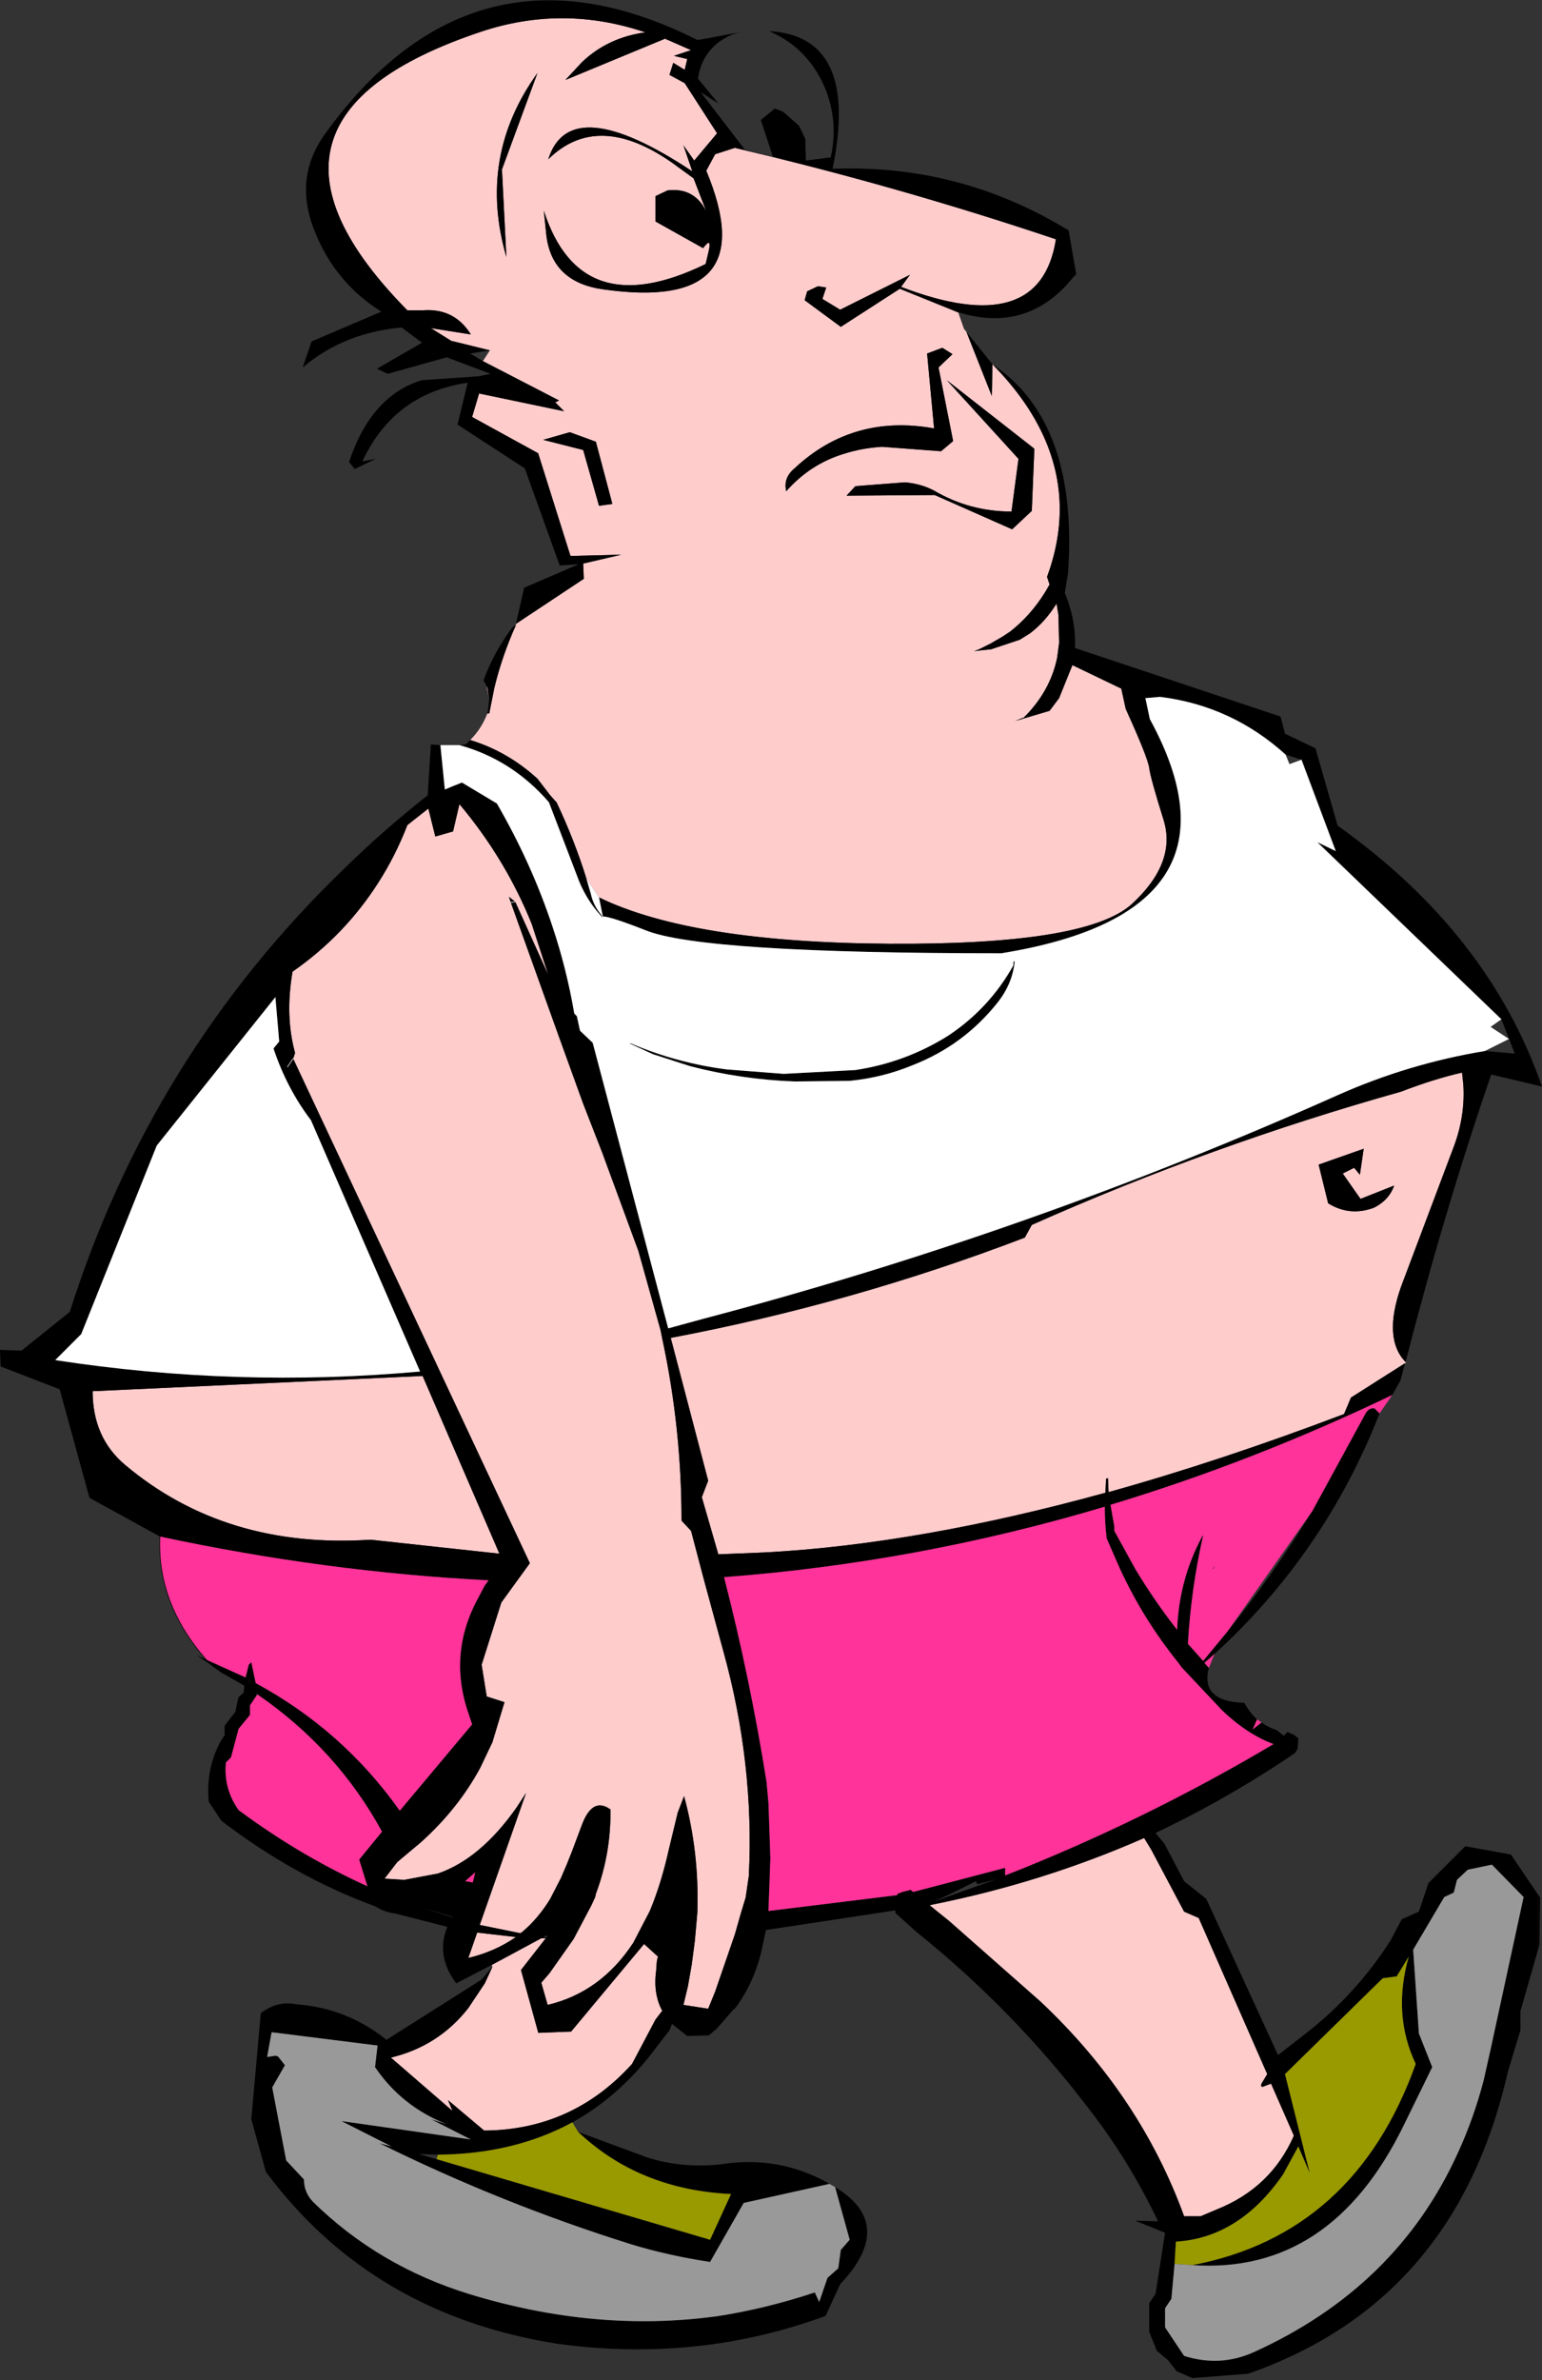
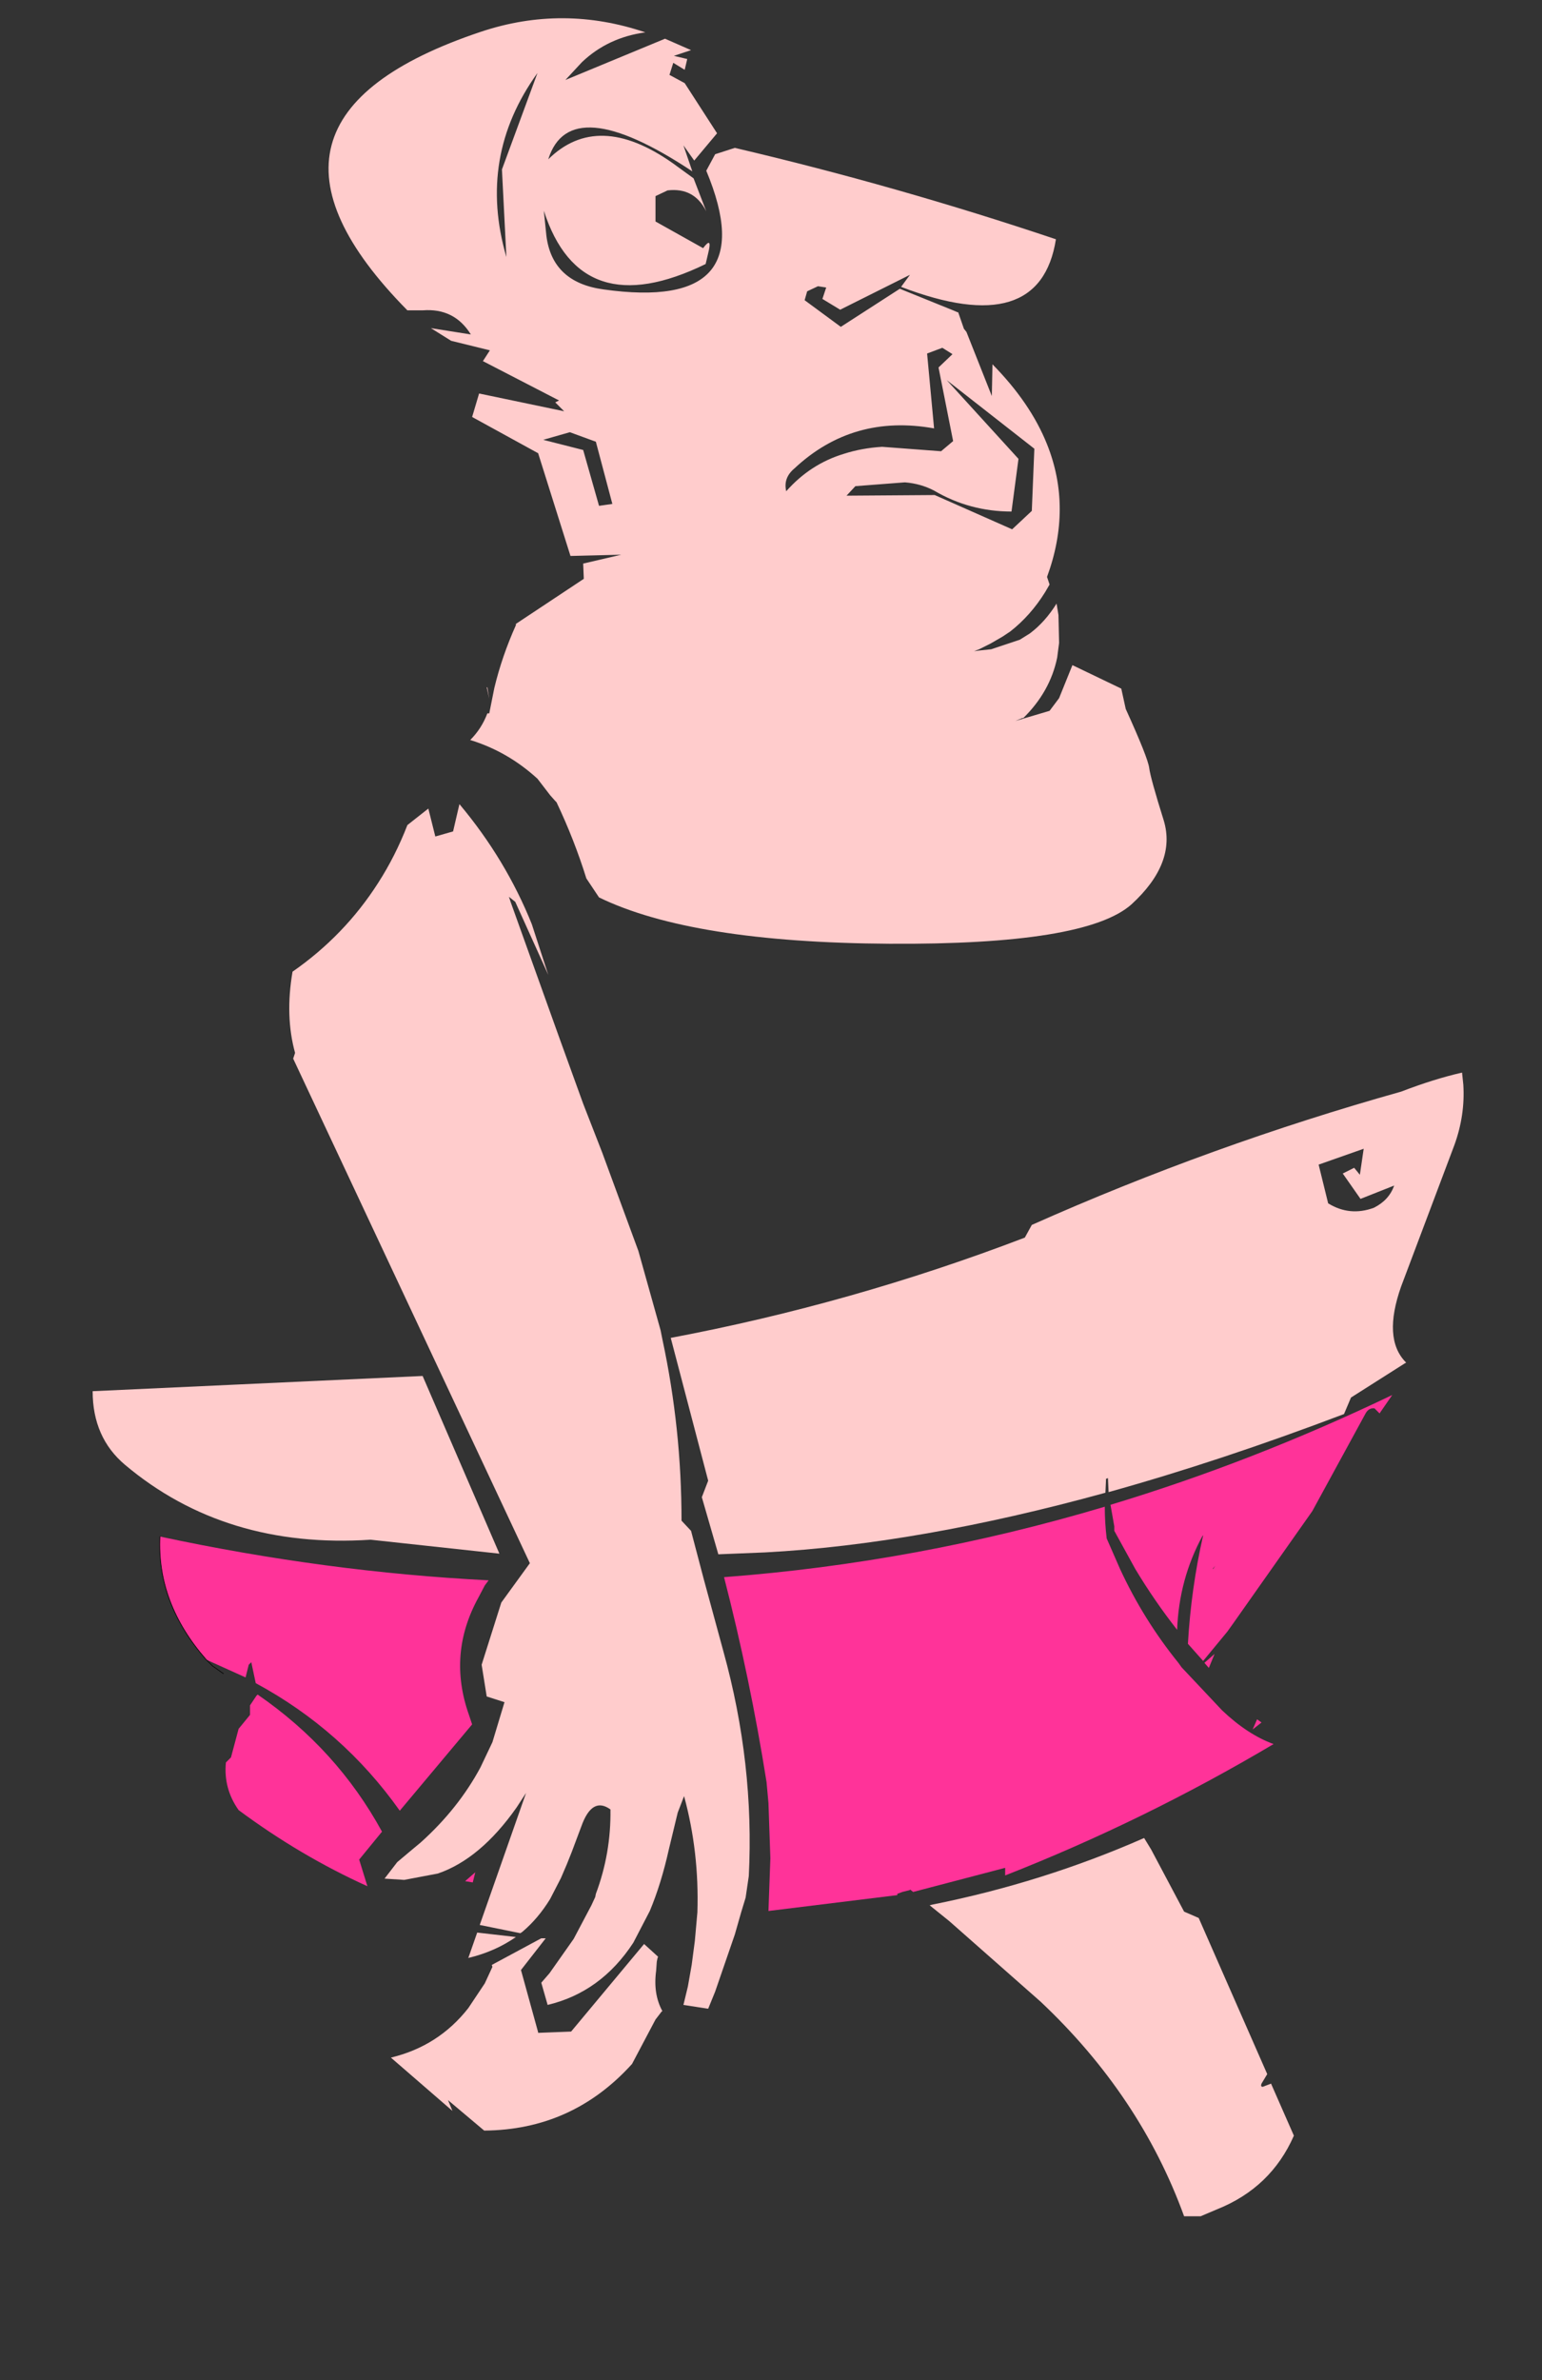
<svg xmlns="http://www.w3.org/2000/svg" height="187.5px" width="121.5px">
  <rect width="100%" height="100%" fill="#333333" stroke="none" />
  <g transform="matrix(1.0, 0.0, 0.0, 1.0, -4.3, -149.4)">
    <path d="M79.8 174.0 L80.25 175.3 80.45 175.55 82.45 180.6 82.5 178.1 Q85.5 181.15 86.8 184.4 88.8 189.4 86.8 194.85 L87.0 195.45 86.65 196.05 Q85.5 197.9 83.9 199.15 L83.3 199.55 82.35 200.1 81.45 200.55 81.05 200.7 81.45 200.65 82.4 200.55 84.65 199.8 85.45 199.3 Q86.65 198.4 87.55 196.95 L87.7 197.85 87.75 200.05 87.6 201.2 Q87.05 203.9 84.9 206.0 L84.9 205.95 84.3 206.2 87.0 205.4 87.75 204.4 88.8 201.8 92.65 203.65 93.0 205.25 Q94.75 209.1 94.85 209.9 94.95 210.7 96.0 214.05 97.0 217.4 93.45 220.65 89.85 223.85 74.35 223.75 58.8 223.65 51.5 220.1 L50.5 218.6 Q49.55 215.55 48.15 212.6 L48.05 212.5 47.65 212.05 46.65 210.75 Q44.3 208.6 41.35 207.7 42.25 206.8 42.7 205.6 L42.85 205.6 43.25 203.6 Q43.85 201.1 44.95 198.65 L44.95 198.55 50.3 195.0 50.25 193.8 53.25 193.1 49.25 193.2 46.7 185.1 46.6 185.05 41.5 182.25 42.05 180.4 48.75 181.8 48.05 181.1 48.35 180.95 42.35 177.85 42.9 177.0 39.85 176.25 38.25 175.25 41.4 175.75 Q40.1 173.65 37.6 173.85 L36.4 173.85 Q21.55 158.8 42.2 151.9 48.65 149.75 55.15 151.95 52.2 152.35 50.15 154.3 L48.85 155.7 56.7 152.45 58.75 153.35 57.4 153.8 58.45 154.05 58.25 154.9 57.35 154.35 57.05 155.3 58.25 155.95 60.8 159.9 59.0 162.05 58.15 160.85 58.85 162.9 Q49.2 156.5 47.5 161.95 51.4 158.1 57.3 162.25 L58.95 163.45 59.95 166.05 Q59.0 164.15 56.9 164.4 L55.95 164.85 55.95 166.85 59.7 168.95 Q60.45 167.95 60.1 169.35 L59.9 170.2 Q50.05 175.0 47.15 166.0 L47.35 167.95 Q47.8 171.65 51.85 172.2 64.6 174.0 59.95 162.85 L60.65 161.55 62.2 161.05 Q75.0 164.05 87.5 168.25 86.25 176.2 75.3 172.0 L76.0 171.05 70.5 173.8 69.1 172.95 69.4 172.05 68.75 171.95 67.9 172.35 67.7 173.05 70.55 175.15 75.2 172.15 79.4 173.85 79.75 174.0 79.8 174.0 M115.05 256.7 L115.1 256.75 115.0 256.8 110.75 259.5 110.2 260.8 Q100.45 264.5 91.65 266.95 L91.6 265.85 91.45 265.9 91.4 267.0 Q76.7 271.05 64.6 271.7 L60.9 271.85 59.6 267.35 60.1 266.05 57.15 254.8 Q71.45 252.1 85.05 246.9 L85.6 245.9 Q99.75 239.6 114.7 235.4 117.3 234.4 119.5 233.9 L119.6 234.85 Q119.75 237.25 118.9 239.6 L114.7 250.75 Q113.25 254.85 115.05 256.7 M43.1 304.35 L43.05 304.2 46.95 302.1 47.3 302.1 45.35 304.6 46.7 309.5 46.7 309.55 49.3 309.45 55.05 302.55 56.15 303.55 56.1 303.7 56.05 303.95 56.0 304.65 Q55.75 306.5 56.5 307.85 L56.45 307.85 55.95 308.5 54.1 312.0 Q49.4 317.2 42.45 317.25 L39.6 314.85 39.95 315.7 35.1 311.5 Q38.85 310.6 41.2 307.6 L42.5 305.65 43.1 304.35 M42.85 204.45 L42.65 203.55 42.7 203.55 42.85 204.45 M44.2 169.65 L43.85 162.75 46.65 155.15 Q41.9 161.75 44.2 169.65 M77.9 188.05 Q76.85 187.5 75.6 187.4 L71.7 187.7 71.0 188.45 77.95 188.4 84.05 191.1 85.6 189.65 85.8 184.75 78.9 179.35 84.55 185.55 84.0 189.7 Q80.7 189.7 77.9 188.05 M79.35 177.3 L78.55 176.8 77.35 177.25 77.9 183.15 Q71.5 182.0 66.9 186.3 66.0 187.05 66.25 188.1 68.15 185.95 70.8 185.15 72.2 184.7 73.8 184.6 L78.45 184.95 79.4 184.15 78.25 178.35 79.35 177.3 M47.1 184.05 L50.25 184.85 51.5 189.25 52.55 189.1 51.25 184.2 49.2 183.45 47.1 184.05 M110.1 241.85 L111.0 241.4 111.45 241.95 111.75 239.9 108.2 241.15 108.95 244.2 Q110.65 245.25 112.55 244.55 113.75 243.95 114.15 242.8 L111.5 243.85 110.1 241.85 M94.45 294.2 L95.0 295.1 97.6 300.0 98.75 300.5 104.15 312.8 103.7 313.55 Q103.6 313.8 103.8 313.8 L104.45 313.55 106.25 317.65 Q104.45 321.75 100.2 323.45 L98.9 324.0 97.6 324.0 Q94.15 314.5 86.3 307.1 L79.1 300.75 77.55 299.5 77.75 299.45 Q86.5 297.7 94.45 294.2 M44.4 220.05 L44.55 220.5 48.35 231.1 50.25 236.35 51.75 240.2 54.6 247.95 56.35 254.2 56.5 254.95 Q58.0 261.95 58.0 269.2 L58.75 270.0 59.25 271.9 59.75 273.8 61.3 279.5 Q63.75 288.35 63.3 297.2 L63.05 298.9 62.7 300.05 62.2 301.8 60.65 306.3 60.1 307.65 58.15 307.35 58.5 305.9 58.8 304.2 59.05 302.3 59.25 300.05 Q59.4 295.3 58.2 290.9 L57.7 292.2 57.0 295.1 Q56.4 297.8 55.5 299.95 L54.2 302.45 Q51.65 306.35 47.45 307.35 L46.95 305.6 47.6 304.85 49.5 302.15 50.9 299.5 51.2 298.85 51.25 298.6 Q52.45 295.4 52.4 291.95 50.95 290.9 50.1 293.3 L49.35 295.3 48.95 296.3 48.5 297.35 47.65 299.0 Q46.7 300.55 45.45 301.6 L45.3 301.7 42.1 301.05 45.75 290.65 45.0 291.8 Q42.15 295.85 38.8 297.0 L36.15 297.5 34.6 297.4 35.6 296.1 36.55 295.3 37.45 294.55 Q40.4 291.9 42.15 288.65 L43.1 286.65 44.05 283.5 42.65 283.05 42.25 280.55 43.8 275.65 46.05 272.55 27.4 232.8 27.55 232.35 Q26.75 229.45 27.35 225.95 31.45 223.1 34.1 218.95 35.45 216.85 36.4 214.4 L38.05 213.1 38.6 215.3 40.0 214.9 40.5 212.75 Q44.15 217.1 46.2 222.2 L47.5 226.2 44.9 220.45 44.4 220.05 M14.15 264.8 Q11.6 262.65 11.6 259.0 L37.6 257.8 43.65 271.8 33.5 270.7 Q22.05 271.45 14.15 264.8 M41.9 301.65 L44.95 302.0 Q43.3 303.15 41.2 303.65 L41.9 301.65" fill="#ffcccc" fill-rule="evenodd" stroke="none" />
-     <path d="M44.95 198.55 L45.6 195.7 49.9 193.85 48.4 193.95 45.65 186.3 40.35 182.85 41.15 179.55 Q35.35 180.4 32.85 185.75 L33.9 185.55 32.25 186.35 31.8 185.8 Q33.55 180.55 37.55 179.35 L41.95 179.05 42.95 178.85 39.5 177.55 34.85 178.85 34.0 178.45 37.55 176.4 35.95 175.2 Q31.4 175.6 28.15 178.35 L28.85 176.3 34.35 173.95 Q30.75 171.7 29.15 167.75 27.35 163.45 29.95 159.9 41.65 143.7 59.25 152.55 L59.6 152.5 62.8 151.9 Q62.25 152.0 61.7 152.25 L61.1 152.6 Q59.55 153.7 59.3 155.6 L60.9 157.55 59.5 156.65 63.0 161.2 65.2 161.75 64.25 158.85 65.35 157.95 66.0 158.2 67.25 159.3 67.55 159.9 67.75 160.35 67.8 162.05 69.75 161.8 Q70.35 159.25 69.45 156.7 68.15 153.25 64.9 151.85 72.05 152.25 69.9 162.7 79.9 162.3 88.5 167.55 L89.1 171.0 88.9 171.2 Q85.3 175.7 79.8 174.0 L79.75 174.0 79.4 173.85 75.2 172.15 70.55 175.15 67.7 173.05 67.9 172.35 68.75 171.95 69.4 172.05 69.1 172.95 70.5 173.8 76.0 171.05 75.3 172.0 Q86.25 176.2 87.5 168.25 75.0 164.05 62.2 161.05 L60.65 161.55 59.95 162.85 Q64.6 174.0 51.85 172.2 47.8 171.65 47.35 167.95 L47.15 166.0 Q50.05 175.0 59.9 170.2 L60.1 169.35 Q60.45 167.95 59.7 168.95 L55.95 166.85 55.95 164.85 56.9 164.4 Q59.0 164.15 59.95 166.05 L58.95 163.45 57.3 162.25 Q51.4 158.1 47.5 161.95 49.2 156.5 58.85 162.9 L58.15 160.85 59.0 162.05 60.8 159.9 58.25 155.95 57.05 155.3 57.35 154.35 58.25 154.9 58.45 154.05 57.4 153.8 58.75 153.35 56.7 152.45 48.85 155.7 50.15 154.3 Q52.2 152.35 55.15 151.95 48.65 149.75 42.2 151.9 21.55 158.8 36.4 173.85 L37.6 173.85 Q40.1 173.65 41.4 175.75 L38.25 175.25 39.85 176.25 42.9 177.0 41.35 177.25 42.35 177.85 48.35 180.95 48.05 181.1 48.75 181.8 42.05 180.4 41.5 182.25 46.6 185.05 46.7 185.1 49.25 193.2 53.25 193.1 50.25 193.8 50.3 195.0 44.95 198.55 M80.45 175.55 L82.5 178.1 Q89.3 182.65 88.45 194.6 L88.2 196.1 Q89.1 198.3 89.0 200.45 L105.2 205.85 105.55 207.2 107.95 208.35 109.7 214.45 Q121.6 222.9 125.8 235.0 L121.8 234.05 Q118.1 244.8 115.05 256.7 113.25 254.85 114.7 250.75 L118.9 239.6 Q119.75 237.25 119.6 234.85 L119.5 233.9 Q117.3 234.4 114.7 235.4 99.75 239.6 85.6 245.9 L85.05 246.9 Q71.45 252.1 57.15 254.8 L60.1 266.05 59.6 267.35 60.9 271.85 64.6 271.7 Q76.7 271.05 91.4 267.0 L91.45 265.9 91.6 265.85 91.65 266.95 Q100.45 264.5 110.2 260.8 L110.75 259.5 115.0 256.8 114.65 258.15 114.0 259.3 Q103.05 264.55 91.8 267.95 L92.1 269.65 92.1 270.0 93.75 273.0 Q95.25 275.5 97.05 277.8 97.2 273.8 99.05 270.4 L99.1 270.35 Q98.15 274.55 97.9 278.9 L99.1 280.25 101.0 277.95 Q104.65 273.4 107.7 268.45 L111.9 260.75 Q112.15 260.3 112.6 260.35 L113.0 260.75 Q108.7 271.75 100.0 279.7 L99.2 280.4 99.55 280.8 Q98.85 283.45 102.35 283.55 L102.4 283.65 Q102.8 284.35 103.35 284.85 L103.0 285.65 103.7 285.1 Q104.25 285.5 104.9 285.7 L105.45 286.15 105.6 286.0 105.75 285.85 106.3 286.1 106.6 286.35 106.55 287.1 106.5 287.25 106.35 287.5 Q101.05 291.1 95.35 293.8 L96.05 294.65 97.6 297.6 99.35 299.0 105.0 311.3 107.25 309.55 Q111.15 306.5 113.85 302.3 L114.75 300.6 116.1 300.0 116.85 297.75 119.75 294.85 123.35 295.5 125.65 298.9 125.6 302.6 124.1 307.85 124.1 309.35 123.1 312.65 Q119.0 330.7 102.65 336.4 L98.25 336.75 97.0 336.2 96.35 335.35 95.45 334.6 94.85 333.1 94.85 330.85 95.35 330.1 96.1 325.3 93.75 324.35 95.55 324.4 Q93.3 319.7 90.3 315.8 84.25 307.8 76.45 301.55 L74.85 300.1 74.85 299.9 64.65 301.45 64.3 303.1 Q63.7 305.65 62.2 307.65 L62.1 307.7 60.8 309.2 60.15 309.75 58.45 309.8 57.25 308.85 57.05 309.35 55.35 311.55 Q52.75 314.75 49.4 316.6 44.8 319.1 38.8 319.15 L37.3 319.1 38.7 319.5 60.25 325.85 61.9 322.25 Q54.65 321.9 49.85 317.35 L55.25 319.35 Q58.05 320.25 61.15 319.9 65.6 319.2 69.5 321.35 L69.65 321.45 62.9 322.95 60.25 327.6 Q56.95 327.1 54.0 326.2 43.8 323.0 34.2 318.25 L35.15 318.5 31.2 316.5 41.4 317.95 38.25 316.35 39.5 316.75 Q35.95 315.35 33.85 312.25 L34.05 310.55 25.7 309.5 25.35 311.45 26.0 311.35 26.2 311.4 26.75 312.1 25.75 313.85 26.85 319.6 28.25 321.1 Q28.25 322.1 28.95 322.85 34.15 327.95 41.35 330.15 51.2 333.15 60.6 331.9 L60.65 331.9 Q64.6 331.3 68.5 330.0 L68.85 330.75 69.5 328.85 70.35 328.1 70.55 326.65 71.25 325.85 70.1 321.7 Q74.95 324.65 70.5 329.35 L69.35 331.85 Q59.3 335.55 48.25 334.05 33.6 331.75 25.25 320.5 L24.1 316.35 24.85 308.0 Q26.15 307.0 27.65 307.3 31.65 307.6 34.75 310.1 L42.25 305.35 43.05 304.4 43.1 304.35 42.5 305.65 41.2 307.6 Q38.85 310.6 35.1 311.5 L39.95 315.7 39.6 314.85 42.45 317.25 Q49.4 317.2 54.1 312.0 L55.95 308.5 56.45 307.85 56.5 307.85 Q55.75 306.5 56.0 304.65 L56.05 303.95 56.1 303.7 56.15 303.55 55.05 302.55 49.3 309.45 46.7 309.55 46.7 309.5 45.35 304.6 47.3 302.1 46.95 302.1 43.05 304.2 40.25 305.65 Q39.65 304.85 39.4 304.05 38.95 302.65 39.55 301.2 L35.45 300.15 Q34.6 300.05 33.9 299.6 27.5 297.25 21.75 292.85 L20.75 291.35 Q20.5 288.75 21.7 286.55 L22.0 286.1 22.0 285.75 22.0 285.35 22.85 284.25 23.0 283.5 23.1 283.1 23.5 282.75 23.55 282.2 21.9 281.25 21.05 280.65 19.8 279.8 20.55 280.15 23.65 281.55 23.9 280.55 24.1 280.35 24.45 282.0 Q31.3 285.7 35.8 292.05 L41.5 285.25 41.25 284.5 Q39.55 279.7 42.0 275.25 L42.5 274.3 42.8 273.9 Q30.0 273.25 16.9 270.45 L11.35 267.4 9.0 258.85 4.35 257.05 4.3 255.75 6.0 255.8 9.8 252.75 Q16.2 232.55 31.35 217.9 34.45 214.85 38.0 212.05 L38.25 208.05 39.0 208.1 39.35 211.6 Q40.05 211.3 40.7 211.05 L43.45 212.7 Q46.2 217.45 47.85 222.45 48.95 225.75 49.55 229.25 L49.75 229.45 50.0 230.6 51.0 231.55 56.95 254.05 59.7 253.3 Q85.35 246.55 109.65 235.7 115.25 233.2 121.3 232.2 L123.65 232.4 122.6 229.7 108.1 215.75 109.55 216.45 106.85 209.25 105.6 208.85 Q101.35 205.0 95.7 204.3 L94.55 204.4 94.9 206.05 Q103.2 221.25 83.2 224.5 59.7 224.5 55.2 222.7 52.4 221.6 51.8 221.6 L51.5 220.1 Q58.8 223.65 74.35 223.75 89.85 223.85 93.45 220.65 97.0 217.4 96.0 214.05 94.95 210.7 94.85 209.9 94.75 209.1 93.0 205.25 L92.65 203.65 88.8 201.8 87.75 204.4 87.0 205.4 84.3 206.2 84.9 205.95 84.9 206.0 Q87.05 203.9 87.6 201.2 L87.75 200.05 87.7 197.85 87.55 196.95 Q86.65 198.4 85.45 199.3 L84.65 199.8 82.4 200.55 81.45 200.65 81.05 200.7 81.45 200.55 82.35 200.1 83.3 199.55 83.9 199.15 Q85.5 197.9 86.65 196.05 L87.0 195.45 86.8 194.85 Q88.8 189.4 86.8 184.4 85.5 181.15 82.5 178.1 L82.45 180.6 80.45 175.55 M40.5 208.1 L41.0 208.05 41.35 207.7 Q44.3 208.6 46.65 210.75 L47.65 212.05 48.05 212.5 48.15 212.6 Q49.55 215.55 50.5 218.6 L50.85 219.8 Q51.05 220.75 51.7 221.5 L51.75 221.6 51.8 221.7 51.7 221.6 Q50.4 220.2 49.75 218.35 L47.55 212.6 Q44.65 209.25 40.5 208.1 M42.7 205.6 L42.65 205.6 42.7 205.55 42.75 205.4 42.85 204.45 42.7 203.55 42.4 203.0 Q43.15 200.9 44.65 198.85 L44.95 198.65 Q43.85 201.1 43.25 203.6 L42.85 205.6 42.7 205.6 M44.2 169.65 Q41.9 161.75 46.65 155.15 L43.85 162.75 44.2 169.65 M47.1 184.05 L49.2 183.45 51.25 184.2 52.55 189.1 51.5 189.25 50.25 184.85 47.1 184.05 M79.35 177.3 L78.25 178.35 79.4 184.15 78.45 184.95 73.8 184.6 Q72.2 184.7 70.8 185.15 68.15 185.95 66.25 188.1 66.0 187.05 66.9 186.3 71.5 182.0 77.9 183.15 L77.35 177.25 78.55 176.8 79.35 177.3 M77.9 188.05 Q80.7 189.7 84.0 189.7 L84.55 185.55 78.9 179.35 85.8 184.75 85.6 189.65 84.05 191.1 77.95 188.4 71.0 188.45 71.7 187.7 75.6 187.4 Q76.85 187.5 77.9 188.05 M82.85 228.45 Q80.2 231.75 76.25 233.3 73.85 234.3 71.25 234.55 L66.95 234.6 Q62.75 234.45 58.7 233.4 L55.75 232.45 53.9 231.6 54.0 231.6 Q57.65 233.15 61.55 233.65 L66.05 234.0 71.7 233.7 Q75.65 233.1 79.0 231.0 82.25 228.85 84.15 225.45 L84.15 225.2 84.25 225.1 Q84.1 226.9 82.85 228.45 M110.1 241.85 L111.5 243.85 114.15 242.8 Q113.75 243.95 112.55 244.55 110.65 245.25 108.95 244.2 L108.2 241.15 111.75 239.9 111.45 241.95 111.0 241.4 110.1 241.85 M91.35 268.1 Q76.6 272.5 61.35 273.65 63.4 281.6 64.7 289.8 L64.85 291.45 65.0 295.8 64.85 299.95 75.0 298.7 75.0 298.6 75.4 298.45 76.0 298.3 76.0 298.25 76.25 298.45 83.5 296.55 83.5 297.15 Q94.45 292.85 104.65 286.8 102.6 286.05 100.6 284.15 L97.4 280.75 97.15 280.4 Q94.4 277.0 92.55 273.0 L91.5 270.6 Q91.35 269.35 91.35 268.1 M99.9 273.0 L99.85 273.0 100.05 272.75 99.9 273.0 M94.45 294.2 Q86.5 297.7 77.75 299.45 L77.55 299.5 79.1 300.75 86.3 307.1 Q94.15 314.5 97.6 324.0 L98.9 324.0 100.2 323.45 Q104.45 321.75 106.25 317.65 L104.45 313.55 103.8 313.8 Q103.6 313.8 103.7 313.55 L104.15 312.8 98.75 300.5 97.6 300.0 95.0 295.1 94.45 294.2 M96.85 327.75 L96.6 330.5 96.1 331.25 96.1 332.75 97.6 335.0 Q100.45 335.9 103.1 334.7 114.35 329.6 119.15 319.05 120.4 316.35 121.2 313.3 L121.75 310.85 124.35 298.85 121.85 296.3 119.95 296.7 119.1 297.5 118.85 298.5 118.1 298.85 115.65 303.0 116.1 309.6 117.15 312.25 114.9 316.85 Q109.15 328.6 98.25 327.85 111.05 325.4 115.85 312.0 114.0 308.1 115.3 303.55 L114.35 305.1 113.25 305.25 105.55 312.8 107.5 320.6 106.6 318.5 105.4 320.7 Q101.95 325.7 96.95 326.0 L96.85 327.75 M44.4 220.05 L44.9 220.45 47.5 226.2 46.2 222.2 Q44.15 217.1 40.5 212.75 L40.0 214.9 38.6 215.3 38.05 213.1 36.4 214.4 Q35.45 216.85 34.1 218.95 31.45 223.1 27.35 225.95 26.75 229.45 27.55 232.35 L27.4 232.8 46.05 272.55 43.8 275.65 42.25 280.55 42.65 283.05 44.05 283.5 43.1 286.65 42.15 288.65 Q40.4 291.9 37.45 294.55 L36.55 295.3 35.6 296.1 34.6 297.4 36.15 297.5 38.8 297.0 Q42.15 295.85 45.0 291.8 L45.75 290.65 42.1 301.05 45.3 301.7 45.45 301.6 Q46.7 300.55 47.65 299.0 L48.5 297.35 48.95 296.3 49.35 295.3 50.1 293.3 Q50.95 290.9 52.4 291.95 52.45 295.4 51.25 298.6 L51.2 298.85 50.9 299.5 49.5 302.15 47.6 304.85 46.95 305.6 47.45 307.35 Q51.65 306.35 54.2 302.45 L55.5 299.95 Q56.4 297.8 57.0 295.1 L57.7 292.2 58.2 290.9 Q59.4 295.3 59.25 300.05 L59.05 302.3 58.8 304.2 58.5 305.9 58.15 307.35 60.1 307.65 60.65 306.3 62.2 301.8 62.7 300.05 63.05 298.9 63.3 297.2 Q63.75 288.35 61.3 279.5 L59.75 273.8 59.25 271.9 58.75 270.0 58.0 269.2 Q58.0 261.95 56.5 254.95 L56.35 254.2 54.6 247.95 51.75 240.2 50.25 236.35 48.35 231.1 44.55 220.5 44.4 220.05 M26.95 233.45 L27.4 232.8 26.95 233.45 M44.55 220.5 L44.9 220.45 44.55 220.5 M26.3 231.45 L26.0 227.95 16.65 239.65 10.7 254.5 8.65 256.55 Q22.95 258.75 37.4 257.45 L28.8 237.65 Q26.9 235.15 25.85 232.0 L26.3 231.45 M14.15 264.8 Q22.05 271.45 33.5 270.7 L43.65 271.8 37.6 257.8 11.6 259.0 Q11.6 262.65 14.15 264.8 M20.55 280.15 L21.05 280.65 20.55 280.15 M24.5 283.0 L24.0 283.75 24.0 284.1 24.0 284.5 23.1 285.6 22.5 287.85 22.1 288.25 Q21.9 290.3 23.1 292.0 27.95 295.6 33.25 298.0 L32.6 295.9 34.4 293.7 Q30.85 287.2 24.6 282.9 L24.5 282.8 24.5 283.0 M77.9 299.2 L82.8 297.45 81.3 297.85 81.2 297.6 79.3 298.55 77.9 299.2 M47.35 302.05 L47.45 301.9 47.3 301.9 47.1 302.0 47.35 302.05 M41.55 297.7 L41.75 296.9 40.95 297.6 41.55 297.7 M41.9 301.65 L41.2 303.65 Q43.3 303.15 44.95 302.0 L41.9 301.65 M39.95 300.45 L39.95 300.4 37.45 299.65 39.95 300.45" fill="#000000" fill-rule="evenodd" stroke="none" />
-     <path d="M39.0 208.1 L40.5 208.1 Q44.65 209.25 47.55 212.6 L49.75 218.35 Q50.4 220.2 51.7 221.6 L51.8 221.7 51.75 221.6 51.7 221.5 Q51.05 220.75 50.85 219.8 L50.5 218.6 51.5 220.1 51.8 221.6 Q52.4 221.6 55.2 222.7 59.7 224.5 83.2 224.5 103.2 221.25 94.9 206.05 L94.55 204.4 95.7 204.3 Q101.35 205.0 105.6 208.85 L105.9 209.6 106.85 209.25 109.55 216.45 108.1 215.75 122.6 229.7 121.75 230.3 123.2 231.25 121.3 232.2 Q115.25 233.2 109.65 235.7 85.35 246.55 59.7 253.3 L56.95 254.05 51.0 231.55 50.0 230.6 49.75 229.45 49.55 229.25 Q48.95 225.75 47.85 222.45 46.2 217.45 43.45 212.7 L40.7 211.05 Q40.05 211.3 39.35 211.6 L39.0 208.1 M82.85 228.45 Q84.1 226.9 84.25 225.1 L84.15 225.2 84.15 225.45 Q82.25 228.85 79.0 231.0 75.65 233.1 71.7 233.7 L66.05 234.0 61.55 233.65 Q57.65 233.15 54.0 231.6 L53.9 231.6 55.75 232.45 58.7 233.4 Q62.75 234.45 66.95 234.6 L71.25 234.55 Q73.85 234.3 76.25 233.3 80.2 231.75 82.85 228.45 M26.3 231.45 L25.85 232.0 Q26.9 235.15 28.8 237.65 L37.4 257.45 Q22.95 258.75 8.65 256.55 L10.7 254.5 16.65 239.65 26.0 227.95 26.3 231.45" fill="#ffffff" fill-rule="evenodd" stroke="none" />
    <path d="M114.0 259.3 L113.0 260.75 112.6 260.35 Q112.15 260.3 111.9 260.75 L107.7 268.45 101.5 277.25 101.0 277.95 99.1 280.25 97.9 278.9 Q98.15 274.55 99.1 270.35 L99.05 270.4 Q97.2 273.8 97.05 277.8 95.25 275.5 93.75 273.0 L92.1 270.0 92.1 269.65 91.8 267.95 Q103.05 264.55 114.0 259.3 M100.0 279.7 L99.55 280.8 99.2 280.4 100.0 279.7 M103.35 284.85 L103.7 285.1 103.0 285.65 103.35 284.85 M20.55 280.15 Q16.65 275.7 16.9 270.45 30.0 273.25 42.8 273.9 L42.5 274.3 42.0 275.25 Q39.55 279.7 41.25 284.5 L41.5 285.25 35.8 292.05 Q31.3 285.7 24.45 282.0 L24.1 280.35 23.9 280.55 23.65 281.55 20.55 280.15 M91.35 268.1 Q91.35 269.35 91.5 270.6 L92.55 273.0 Q94.4 277.0 97.15 280.4 L97.4 280.75 100.6 284.15 Q102.6 286.05 104.65 286.8 94.45 292.85 83.5 297.15 L83.5 296.55 76.25 298.45 76.0 298.25 76.0 298.3 75.4 298.45 75.0 298.6 75.0 298.7 64.85 299.95 65.0 295.8 64.85 291.45 64.7 289.8 Q63.4 281.6 61.35 273.65 76.6 272.5 91.35 268.1 M99.9 273.0 L100.05 272.75 99.85 273.0 99.9 273.0 M24.5 283.0 L24.6 282.9 Q30.85 287.2 34.4 293.7 L32.6 295.9 33.25 298.0 Q27.95 295.6 23.1 292.0 21.9 290.3 22.1 288.25 L22.5 287.85 23.1 285.6 24.0 284.5 24.0 284.1 24.0 283.75 24.5 283.0 M41.55 297.7 L40.95 297.6 41.75 296.9 41.55 297.7" fill="#ff3399" fill-rule="evenodd" stroke="none" />
-     <path d="M49.4 316.6 L49.85 317.35 Q54.65 321.9 61.9 322.25 L60.25 325.85 38.7 319.5 38.8 319.15 Q44.8 319.1 49.4 316.6 M96.85 327.75 L96.95 326.0 Q101.95 325.7 105.4 320.7 L106.6 318.5 107.5 320.6 105.55 312.8 113.25 305.25 114.35 305.1 115.3 303.55 Q114.0 308.1 115.85 312.0 111.05 325.4 98.25 327.85 L96.85 327.75" fill="#999900" fill-rule="evenodd" stroke="none" />
-     <path d="M69.65 321.45 L70.1 321.7 71.25 325.85 70.55 326.65 70.35 328.1 69.5 328.85 68.85 330.75 68.5 330.0 Q64.6 331.3 60.65 331.9 L60.6 331.9 Q51.2 333.15 41.35 330.15 34.15 327.95 28.95 322.85 28.25 322.1 28.25 321.1 L26.85 319.6 25.75 313.85 26.75 312.1 26.2 311.4 26.0 311.35 25.35 311.45 25.7 309.5 34.05 310.55 33.85 312.25 Q35.95 315.35 39.5 316.75 L38.25 316.35 41.4 317.95 31.2 316.5 35.15 318.5 34.2 318.25 Q43.8 323.0 54.0 326.2 56.95 327.1 60.25 327.6 L62.9 322.95 69.65 321.45 M98.25 327.85 Q109.15 328.6 114.9 316.85 L117.15 312.25 116.1 309.6 115.65 303.0 118.1 298.85 118.85 298.5 119.1 297.5 119.95 296.7 121.85 296.3 124.35 298.85 121.75 310.85 121.2 313.3 Q120.4 316.35 119.15 319.05 114.35 329.6 103.1 334.7 100.45 335.9 97.6 335.0 L96.1 332.75 96.1 331.25 96.6 330.5 96.85 327.75 98.25 327.85" fill="#999999" fill-rule="evenodd" stroke="none" />
-     <path d="M44.9 220.45 L44.55 220.5 M27.4 232.8 L26.95 233.45" fill="none" stroke="#ffffff" stroke-linecap="round" stroke-linejoin="round" stroke-width="0.05" />
    <path d="M21.9 281.25 L21.05 280.65 20.55 280.15 Q16.65 275.7 16.9 270.45" fill="none" stroke="#000000" stroke-linecap="round" stroke-linejoin="round" stroke-width="0.05" />
  </g>
</svg>